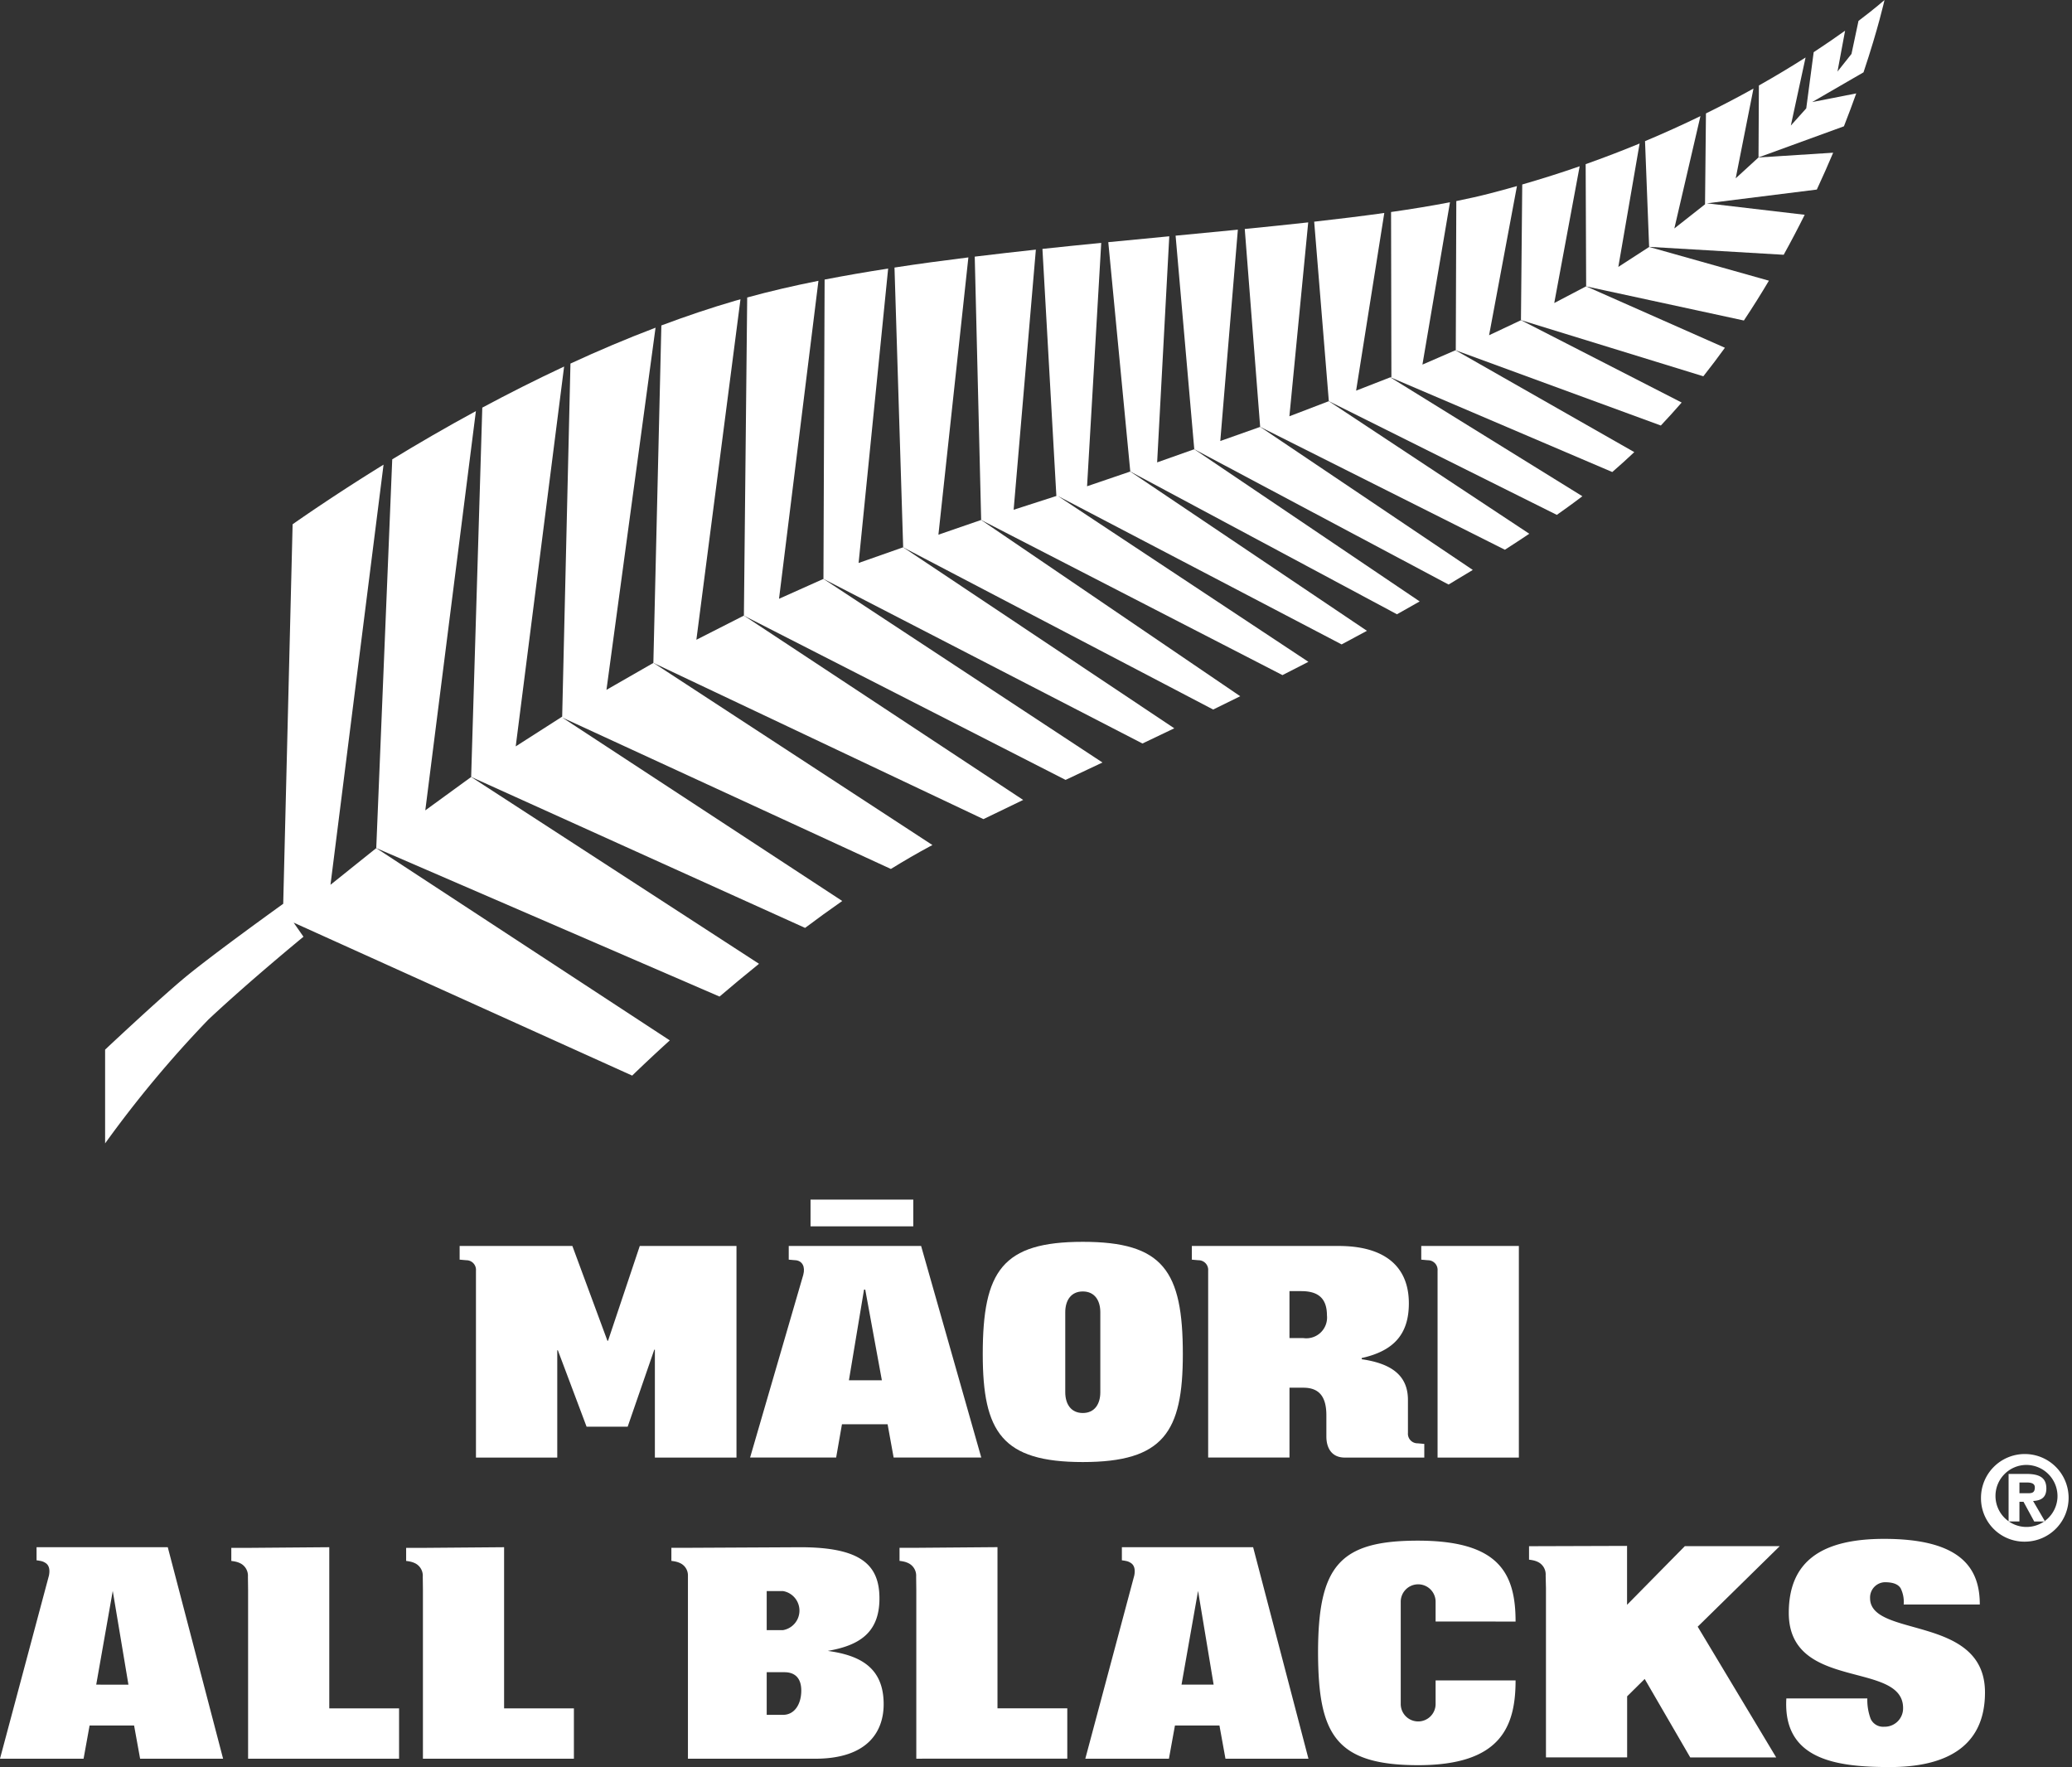
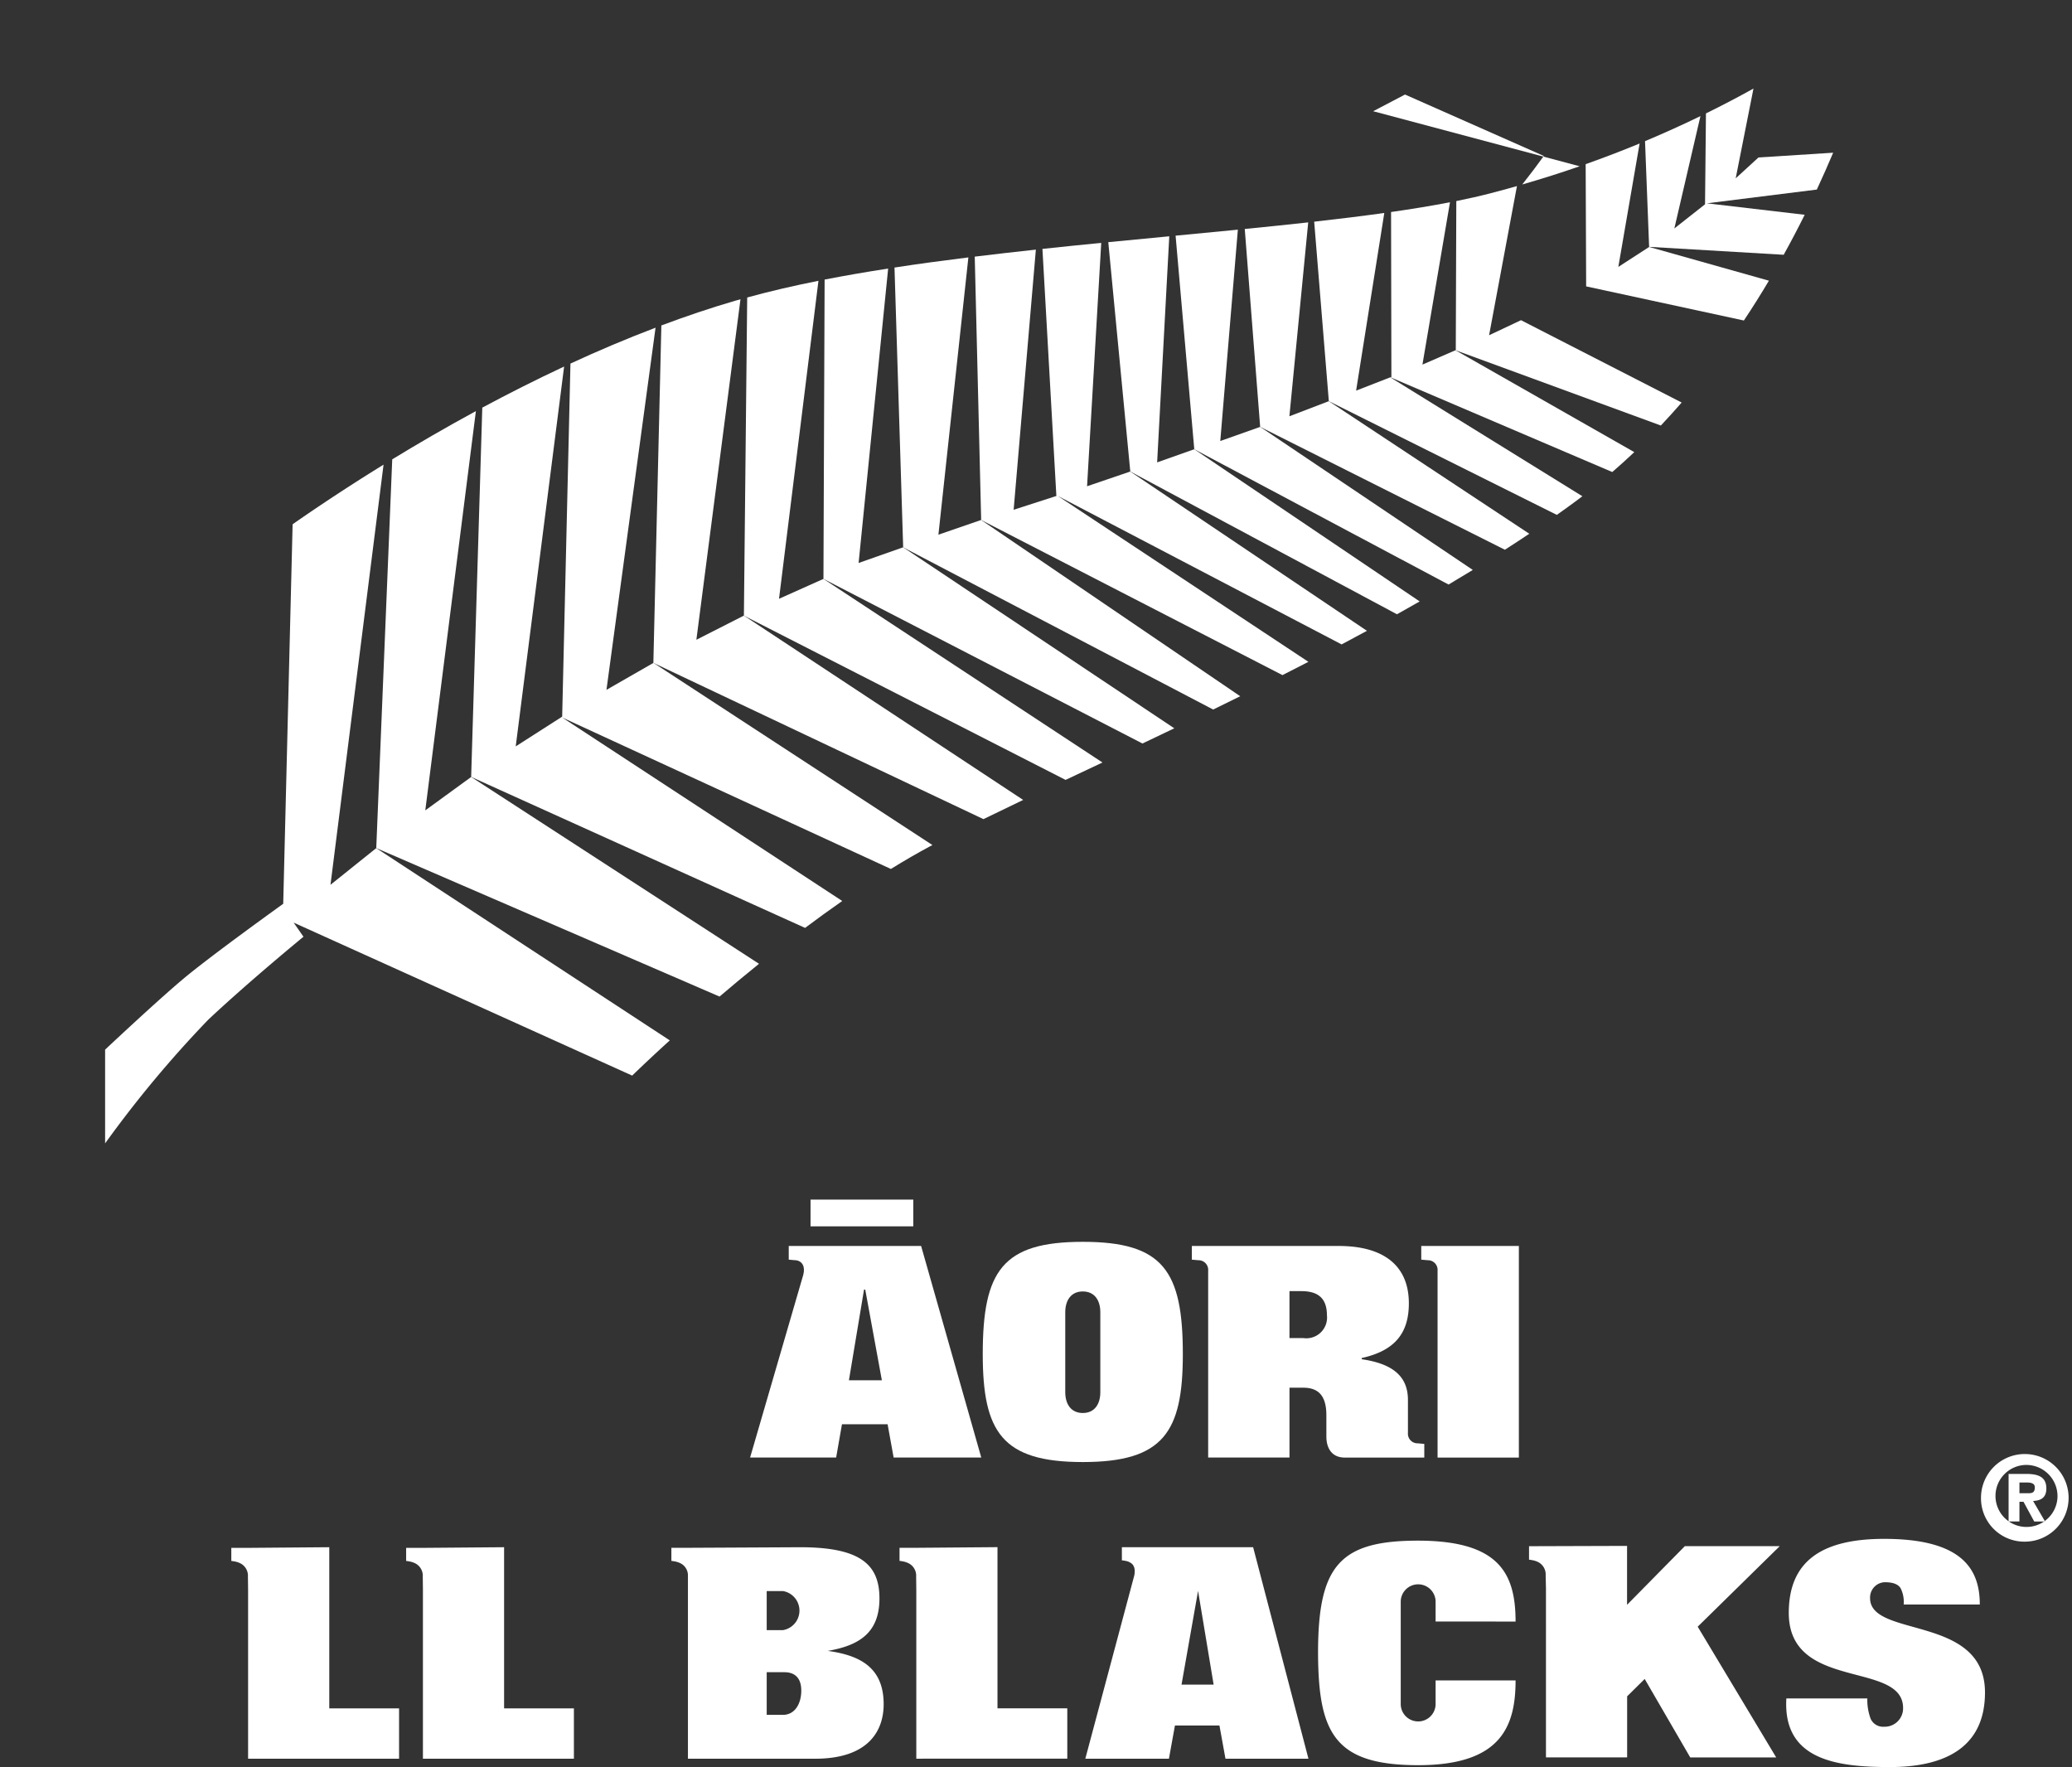
<svg xmlns="http://www.w3.org/2000/svg" width="161.33" height="137.587" viewBox="0 0 161.33 137.587">
  <rect x="0" y="0" width="161.33" height="137.587" fill="#333333" stroke="none" />
  <defs>
    <clipPath id="clip-path">
      <rect id="長方形_160537" data-name="長方形 160537" width="161.33" height="137.587" fill="none" />
    </clipPath>
  </defs>
  <g id="グループ_171468" data-name="グループ 171468" transform="translate(0 0)">
    <g id="グループ_171465" data-name="グループ 171465" transform="translate(0 0)" clip-path="url(#clip-path)">
-       <path id="パス_58007" data-name="パス 58007" d="M85.069,206.812l2.73,7.382h.047l2.471-7.382h7.53v16.476H91.493v-8.4h-.047l-2.071,5.994h-3.2l-2.236-5.947h-.047v8.354h-6.33V208.732a.748.748,0,0,0-.753-.81l-.518-.046v-1.065Z" transform="translate(-40.503 -109.798)" fill="#fff" />
      <path id="パス_58008" data-name="パス 58008" d="M128.027,203.838l-.518-.046v-1.065h10.307L142.5,219.2h-6.824l-.47-2.592h-3.553L131.2,219.2H124.5l4.142-14.231c.165-.625-.071-1.087-.612-1.134m1.176-4.72h8V201.2h-8Zm4.165,7.011-1.176,7.058h2.565l-1.294-7.058Z" transform="translate(-66.096 -105.713)" fill="#fff" />
      <path id="パス_58009" data-name="パス 58009" d="M163.121,214.869c0-6.48,1.53-8.747,7.79-8.747s7.789,2.267,7.789,8.747c0,6.063-1.507,8.4-7.789,8.4s-7.79-2.337-7.79-8.4m6.424-3.263v6.224c0,.926.448,1.62,1.366,1.62s1.364-.695,1.364-1.62v-6.224c0-.926-.447-1.62-1.364-1.62s-1.366.695-1.366,1.62" transform="translate(-86.602 -109.431)" fill="#fff" />
      <path id="パス_58010" data-name="パス 58010" d="M215.41,222.177l.518.047v1.064h-6.189c-1.036,0-1.435-.764-1.435-1.643V220c0-1.434-.542-2.152-1.789-2.152h-1.083v5.438H199.1V208.733a.749.749,0,0,0-.753-.81l-.518-.046v-1.065h11.437c3.46,0,5.46,1.5,5.46,4.467,0,2.383-1.154,3.7-3.671,4.258v.093c2.4.347,3.6,1.319,3.6,3.17v2.568a.748.748,0,0,0,.753.81m-7.059-9.95c0-1.342-.683-1.9-2-1.9h-.918v3.656h1.083a1.615,1.615,0,0,0,1.836-1.759" transform="translate(-105.03 -109.798)" fill="#fff" />
      <path id="パス_58011" data-name="パス 58011" d="M237.175,208.733a.749.749,0,0,0-.753-.81l-.517-.046v-1.064h7.6v16.476h-6.33Z" transform="translate(-125.243 -109.798)" fill="#fff" />
      <path id="パス_58012" data-name="パス 58012" d="M154.224,42.725c-1.955.243-3.88.5-5.753.79l.675,21.784,24.137,12.629q1.048-.511,2.108-1.035L155.216,63.169l-3.325,1.146Z" transform="translate(-78.824 -22.683)" fill="#fff" />
      <path id="パス_58013" data-name="パス 58013" d="M129.279,46.609c-1.956.389-3.811.82-5.548,1.3l-.257,24.772,25.047,12.789,2.873-1.355L129.668,69.819l-3.459,1.549Z" transform="translate(-65.553 -24.745)" fill="#fff" />
      <path id="パス_58014" data-name="パス 58014" d="M141.716,44.576c-1.7.264-3.353.548-4.947.858l-.091,23.305,24.839,12.818q1.223-.581,2.478-1.184l-21.11-14.093L139.416,67.5Z" transform="translate(-72.563 -23.666)" fill="#fff" />
      <path id="パス_58015" data-name="パス 58015" d="M171.641,40.311c-1.525.151-3.054.307-4.578.47l1.085,19.238-3.327,1.073,1.73-20.255c-1.6.173-3.187.354-4.759.546l.5,20.506,23.46,12.077q1.009-.512,2.02-1.034L168.258,60.015l22.1,11.561q.988-.524,1.972-1.059L173.9,58.116l-3.362,1.146Z" transform="translate(-85.897 -21.401)" fill="#fff" />
      <path id="パス_58016" data-name="パス 58016" d="M188.7,39.22q-2.357.224-4.749.458l1.713,17.858,20.764,11.115q.889-.5,1.769-1L190.646,55.8l-2.891,1.024Z" transform="translate(-97.658 -20.822)" fill="#fff" />
      <path id="パス_58017" data-name="パス 58017" d="M39.127,77.126c-2.957,1.825-5.381,3.455-7.08,4.642l-.732,29.55s-5.682,4.075-7.818,5.875-6.05,5.481-6.05,5.481v7.3a87.948,87.948,0,0,1,8.045-9.646c3.23-3.028,7.4-6.444,7.4-6.444l-.765-1.1,26.359,11.912c.422-.41,1.45-1.4,2.929-2.742l-22.856-14.97-3.564,2.855Z" transform="translate(-9.263 -40.947)" fill="#fff" />
      <path id="パス_58018" data-name="パス 58018" d="M70.21,68.235c-2.354,1.277-4.54,2.552-6.514,3.756L62.452,102.26,89.18,113.821c.96-.819,1.988-1.677,3.074-2.552L69.842,96.723l-3.572,2.6Z" transform="translate(-33.156 -36.226)" fill="#fff" />
      <path id="パス_58019" data-name="パス 58019" d="M199.977,38.121c-1.59.157-3.209.311-4.848.468l1.454,16.628,19.8,10.535q.95-.564,1.886-1.137L201.716,53.477l-3.107,1.1Z" transform="translate(-103.595 -20.239)" fill="#fff" />
      <path id="パス_58020" data-name="パス 58020" d="M115.234,49.678c-.13.037-.267.072-.4.109-1.937.564-3.862,1.216-5.76,1.927l-.623,26.273,25.7,12.166q1.466-.718,3.094-1.494L115.5,74.306l-3.7,1.882Z" transform="translate(-57.579 -26.374)" fill="#fff" />
      <path id="パス_58021" data-name="パス 58021" d="M92.561,54.389c-2.262.86-4.478,1.8-6.625,2.794l-.645,27.491L81.674,86.99l3.768-29.576c-2.216,1.036-4.35,2.117-6.371,3.2l-.867,28.754,26,11.755c.945-.709,1.913-1.411,2.894-2.095l-21.8-14.283,25.586,11.789c1.017-.627,2.035-1.22,3.045-1.762l.19-.1L92.4,80.488l-3.661,2.1Z" transform="translate(-41.519 -28.875)" fill="#fff" />
      <path id="パス_58022" data-name="パス 58022" d="M267.39,23.818c-1.335.552-2.74,1.09-4.2,1.609l.038,9.516L275.509,37.6q1.031-1.55,1.949-3.1l-9.325-2.627-2.4,1.554Z" transform="translate(-139.727 -12.645)" fill="#fff" />
-       <path id="パス_58023" data-name="パス 58023" d="M257.029,27.6c-1.43.5-2.925.972-4.471,1.42l-.1,10.561,14.2,4.372q.871-1.1,1.68-2.221l-10.808-4.783-2.48,1.3Z" transform="translate(-134.033 -14.655)" fill="#fff" />
+       <path id="パス_58023" data-name="パス 58023" d="M257.029,27.6c-1.43.5-2.925.972-4.471,1.42q.871-1.1,1.68-2.221l-10.808-4.783-2.48,1.3Z" transform="translate(-134.033 -14.655)" fill="#fff" />
      <path id="パス_58024" data-name="パス 58024" d="M281.494,14.7c-1.142.636-2.376,1.285-3.7,1.936l-.072,7.076-2.389,1.881,2.032-8.748c-1.351.656-2.789,1.311-4.315,1.951l.319,8.229,10.478.617q.873-1.578,1.635-3.114l-7.615-.893,8.559-1.07c.458-.984.882-1.943,1.273-2.87l-5.815.37L280.11,21.69Z" transform="translate(-144.965 -7.805)" fill="#fff" />
      <path id="パス_58025" data-name="パス 58025" d="M246.379,30.885c-.685.195-1.378.386-2.085.568-.82.212-1.7.41-2.637.6l-.041,11.607-.018.008,15.984,5.861q.834-.882,1.622-1.79l-12.51-6.411L244.209,42.5Z" transform="translate(-128.266 -16.397)" fill="#fff" />
-       <path id="パス_58026" data-name="パス 58026" d="M301.694,0s-.691.619-2.026,1.627L299.122,4.2l-1.09,1.372.593-3.183c-.7.5-1.517,1.067-2.446,1.675L295.6,8.437l-1.2,1.339,1.147-5.3c-1.075.687-2.291,1.422-3.634,2.18l-.03,5.6,6.651-2.422c.352-.9.671-1.754.959-2.561l-3.434.674,4-2.315C301.21,2.2,301.694,0,301.694,0" transform="translate(-154.962)" fill="#fff" />
      <path id="パス_58027" data-name="パス 58027" d="M211.55,36.911c-1.6.177-3.254.347-4.941.514l1.2,15.409L226.864,62.4q.963-.619,1.9-1.245l-15.61-10.322-3.069,1.175Z" transform="translate(-109.69 -19.596)" fill="#fff" />
      <path id="パス_58028" data-name="パス 58028" d="M230.743,62.612l.007,0-.033-.014Z" transform="translate(-122.489 -33.232)" fill="#fff" />
      <path id="パス_58029" data-name="パス 58029" d="M223.591,35.35c-1.727.241-3.553.466-5.459.679l1.14,13.976,17.752,8.852c.439-.31.876-.621,1.3-.934.233-.17.462-.344.69-.517l-14.958-9.259-2.66,1.037Z" transform="translate(-115.807 -18.768)" fill="#fff" />
      <path id="パス_58030" data-name="パス 58030" d="M241.573,58.124l0,0-.018-.007Z" transform="translate(-128.245 -30.854)" fill="#fff" />
      <path id="パス_58031" data-name="パス 58031" d="M235.424,33.571c-1.419.274-2.954.526-4.587.76l.026,12.839-.077.03,17.275,7.376q.878-.759,1.714-1.55l-13.922-7.932-2.573,1.116Z" transform="translate(-122.526 -17.823)" fill="#fff" />
      <path id="パス_58032" data-name="パス 58032" d="M331.807,245.065h.315l.836,1.538h.845l-.934-1.6c.638-.028,1.033-.28,1.033-.972,0-.872-.584-1.133-1.556-1.133h-1.384V246.6h.844Zm0-.665v-.836h.523c.269,0,.674.017.674.377,0,.378-.171.459-.486.459Zm.549,3.768a3.411,3.411,0,1,0-3.543-3.408,3.377,3.377,0,0,0,3.543,3.408m2.411-3.408a2.415,2.415,0,1,1-2.411-2.563,2.433,2.433,0,0,1,2.411,2.563" transform="translate(-174.569 -128.135)" fill="#fff" fill-rule="evenodd" />
      <path id="パス_58033" data-name="パス 58033" d="M234.154,262.027c0-3.806-1.334-6.3-7.608-6.3-6.11,0-7.772,1.983-7.772,8.741.023,6.249,1.287,8.741,7.795,8.741,6.391,0,7.585-2.952,7.585-6.6h-6.227v1.8a1.358,1.358,0,1,1-2.715,0v-7.887a1.358,1.358,0,1,1,2.715,0v1.5Z" transform="translate(-116.148 -135.769)" fill="#fff" />
      <path id="パス_58034" data-name="パス 58034" d="M112.727,273.278v-14.3a1.052,1.052,0,0,0-.529-.888,1.6,1.6,0,0,0-.46-.166c-.1-.022-.2-.036-.3-.048v-1.019h1.289l8.755-.044c4.728,0,6.157,1.384,6.157,3.99,0,2.7-1.616,3.666-4.027,4.082,2.574.346,4.355,1.338,4.355,4.152,0,2.075-1.194,4.243-5.338,4.243Zm6.133-6.734v3.32h1.264c.936,0,1.428-.876,1.428-1.891s-.538-1.429-1.311-1.429Zm0-6.319v3.043h1.264a1.543,1.543,0,0,0,0-3.043Z" transform="translate(-59.163 -136.342)" fill="#fff" />
      <path id="パス_58035" data-name="パス 58035" d="M150.612,273.277V260.13L150.6,259.1a1.081,1.081,0,0,0-.534-1.01,1.588,1.588,0,0,0-.46-.167c-.1-.022-.205-.037-.3-.048v-1.018h1.306l6.321-.051v12.547h5.435v3.92Z" transform="translate(-79.267 -136.342)" fill="#fff" />
      <path id="パス_58036" data-name="パス 58036" d="M39.7,273.277V260.13l-.013-1.025a1.084,1.084,0,0,0-.535-1.01,1.585,1.585,0,0,0-.459-.167c-.1-.022-.205-.037-.3-.048v-1.018H39.7l6.321-.051v12.547h5.434v3.92Z" transform="translate(-20.383 -136.342)" fill="#fff" />
      <path id="パス_58037" data-name="パス 58037" d="M68.719,273.277V260.13l-.012-1.025a1.085,1.085,0,0,0-.535-1.01,1.585,1.585,0,0,0-.46-.167c-.1-.022-.2-.037-.3-.048v-1.018h1.306l6.321-.051v12.547h5.435v3.92Z" transform="translate(-35.789 -136.342)" fill="#fff" />
      <path id="パス_58038" data-name="パス 58038" d="M311.552,260.536c0-2.743-1.357-5.11-7.448-5.11-4.855,0-7.425,1.735-7.425,5.766,0,6.119,8.9,3.7,8.9,7.407a1.429,1.429,0,0,1-1.475,1.454,1.061,1.061,0,0,1-1.047-.609,4.2,4.2,0,0,1-.262-1.594H296.49c-.286,4.805,3.95,5.344,8.066,5.344,4.069,0,7.4-1.383,7.4-5.813,0-6.072-8.947-4.22-8.947-7.337a1.189,1.189,0,0,1,1.142-1.242c.667,0,1.047.164,1.237.469a2.4,2.4,0,0,1,.238,1.265Z" transform="translate(-157.401 -135.607)" fill="#fff" />
      <path id="パス_58039" data-name="パス 58039" d="M188.924,260.212l-1.288,7.3h2.5Zm-8.779,13.065,3.811-14.26c.1-.508-.014-.837-.3-1a1,1,0,0,0-.364-.138c-.1-.022-.205-.036-.3-.048V256.81h10.219l4.307,16.467h-6.461l-.468-2.583h-3.465l-.468,2.583Z" transform="translate(-95.64 -136.342)" fill="#fff" />
-       <path id="パス_58040" data-name="パス 58040" d="M8.779,260.212l-1.287,7.3H10ZM0,273.277l3.811-14.26c.1-.508-.013-.837-.3-1a1,1,0,0,0-.364-.138c-.1-.022-.2-.036-.3-.048V256.81H13.063l4.307,16.467H10.909l-.468-2.583H6.976l-.468,2.583Z" transform="translate(0 -136.342)" fill="#fff" />
      <path id="パス_58041" data-name="パス 58041" d="M253.795,256.618l7.632-.024v4.586l4.5-4.568h7.389l-6.389,6.272,6.113,10.181h-6.693l-3.547-6.111-1.367,1.352v4.753h-6.32V259.9l-.024-1.01a1.081,1.081,0,0,0-.534-1.009,1.589,1.589,0,0,0-.46-.167c-.1-.022-.205-.037-.3-.047Z" transform="translate(-134.741 -136.227)" fill="#fff" />
    </g>
  </g>
</svg>